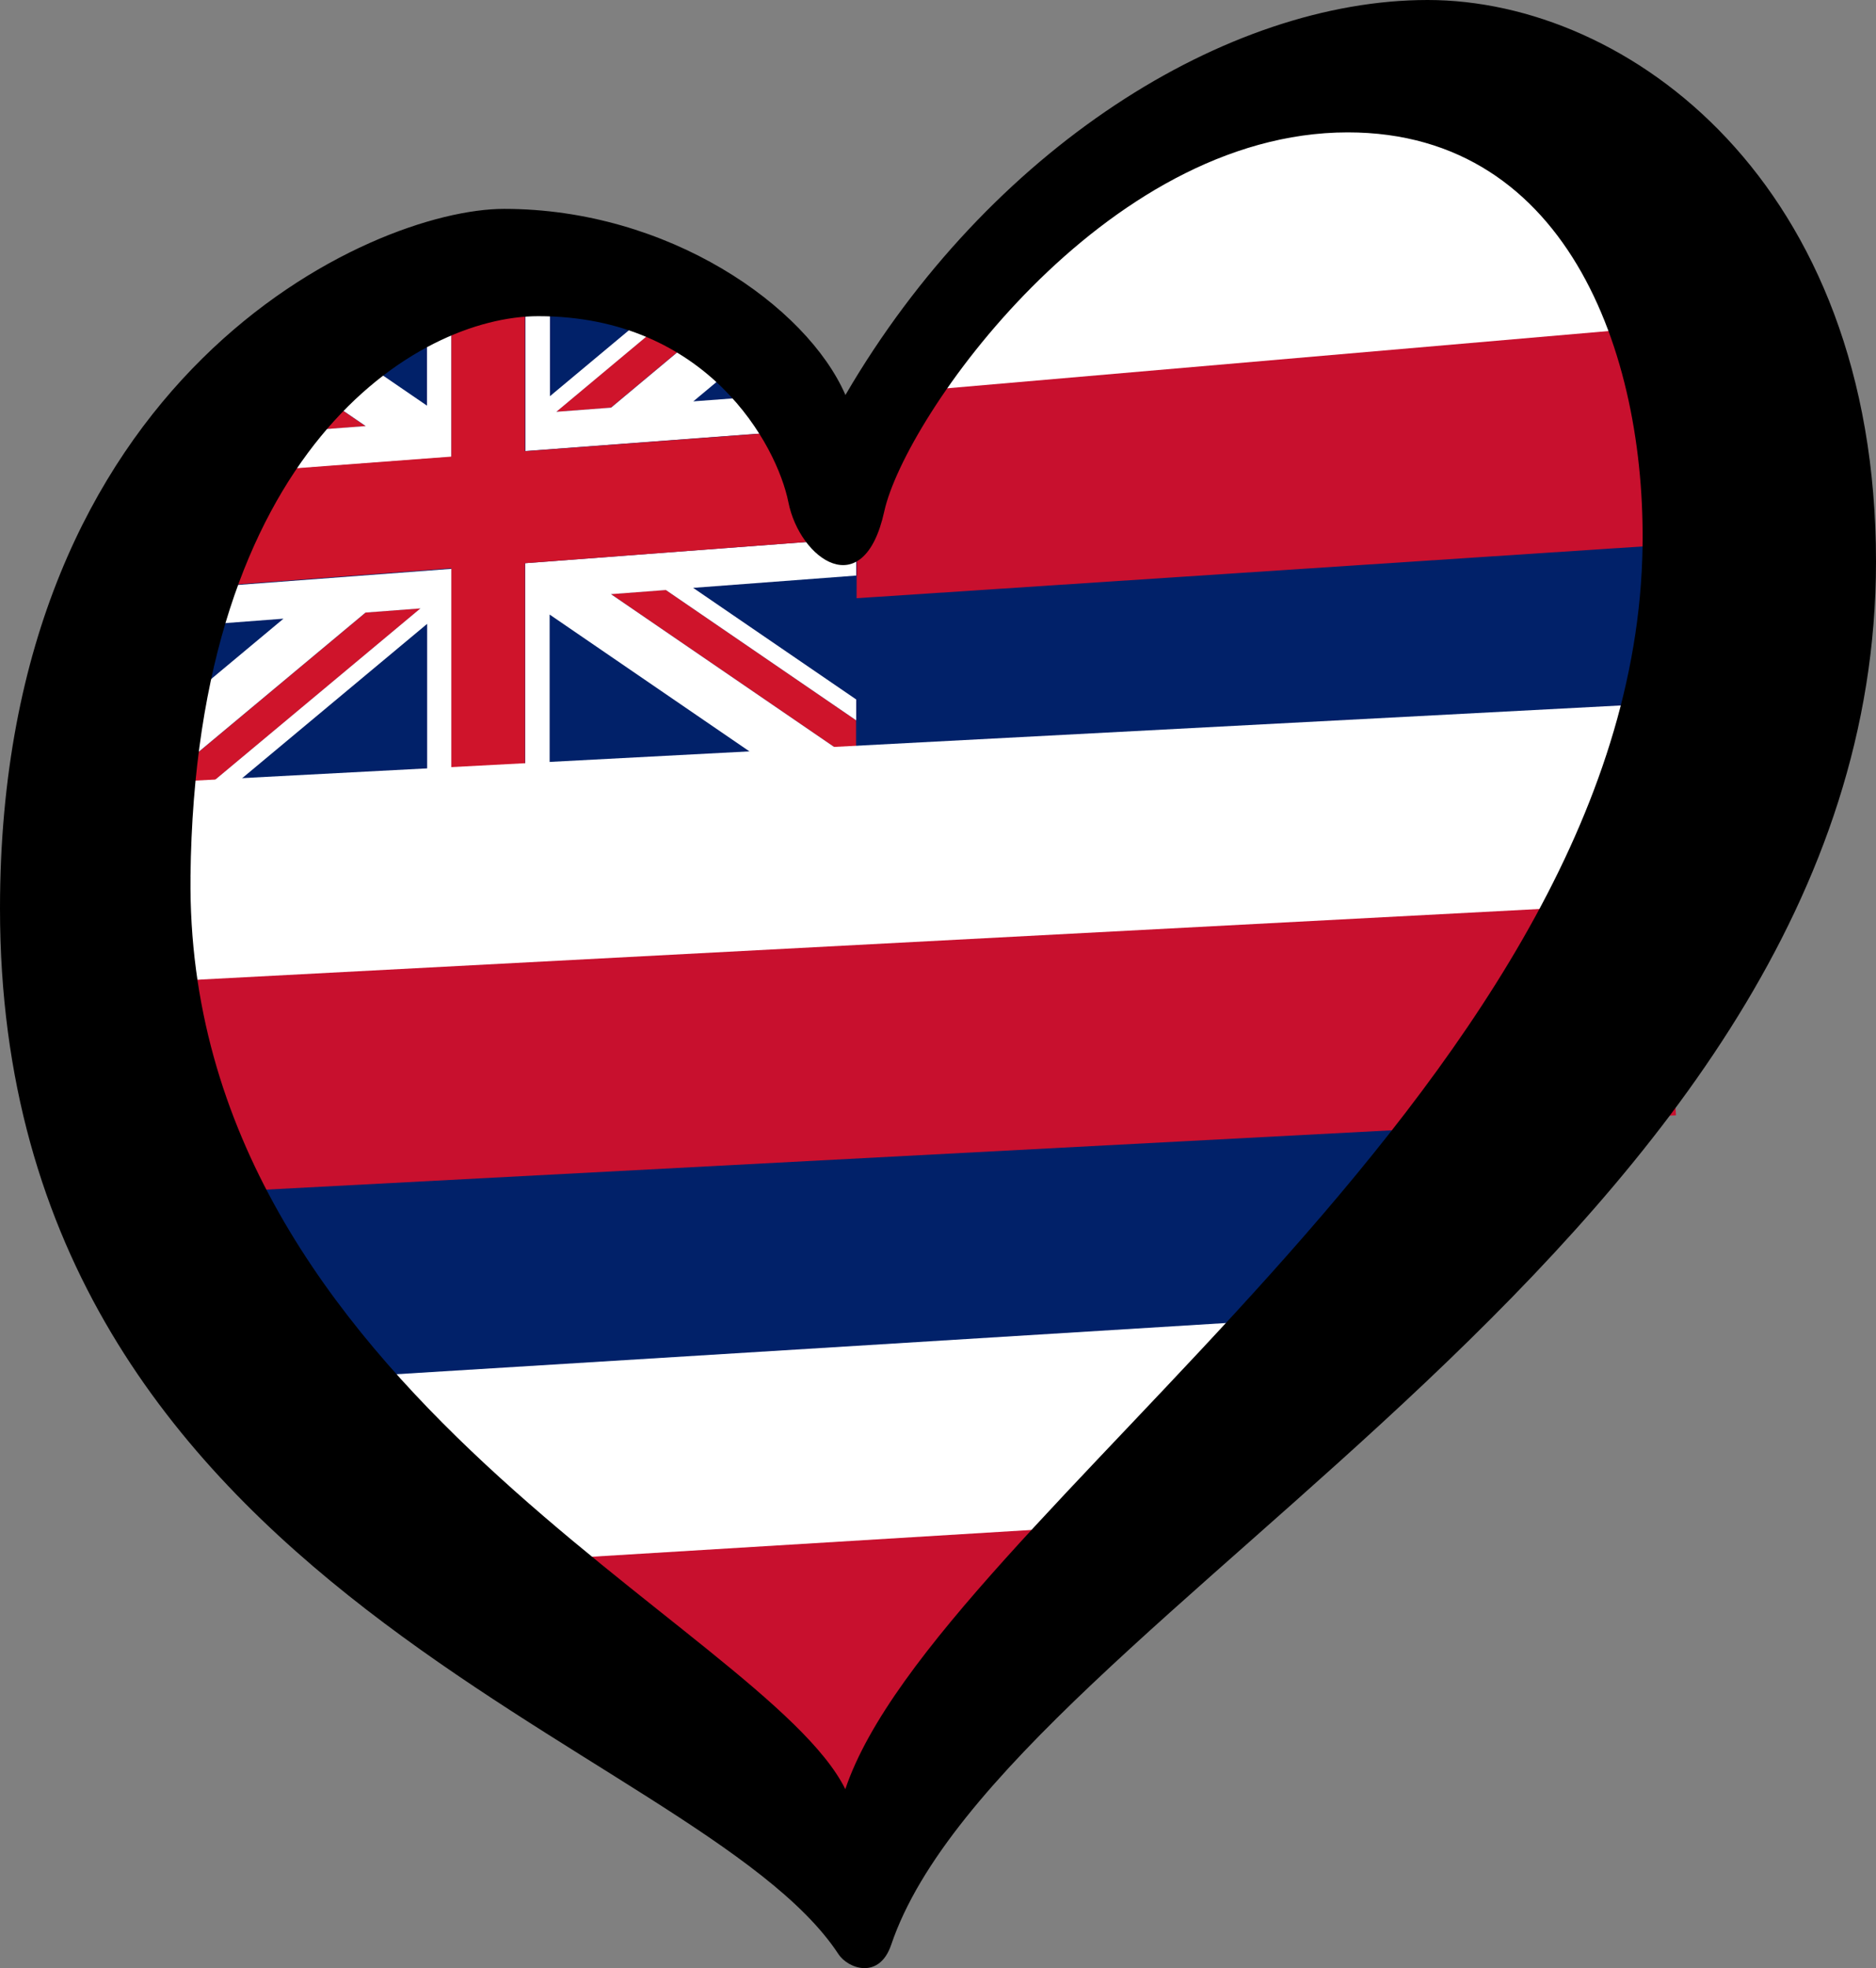
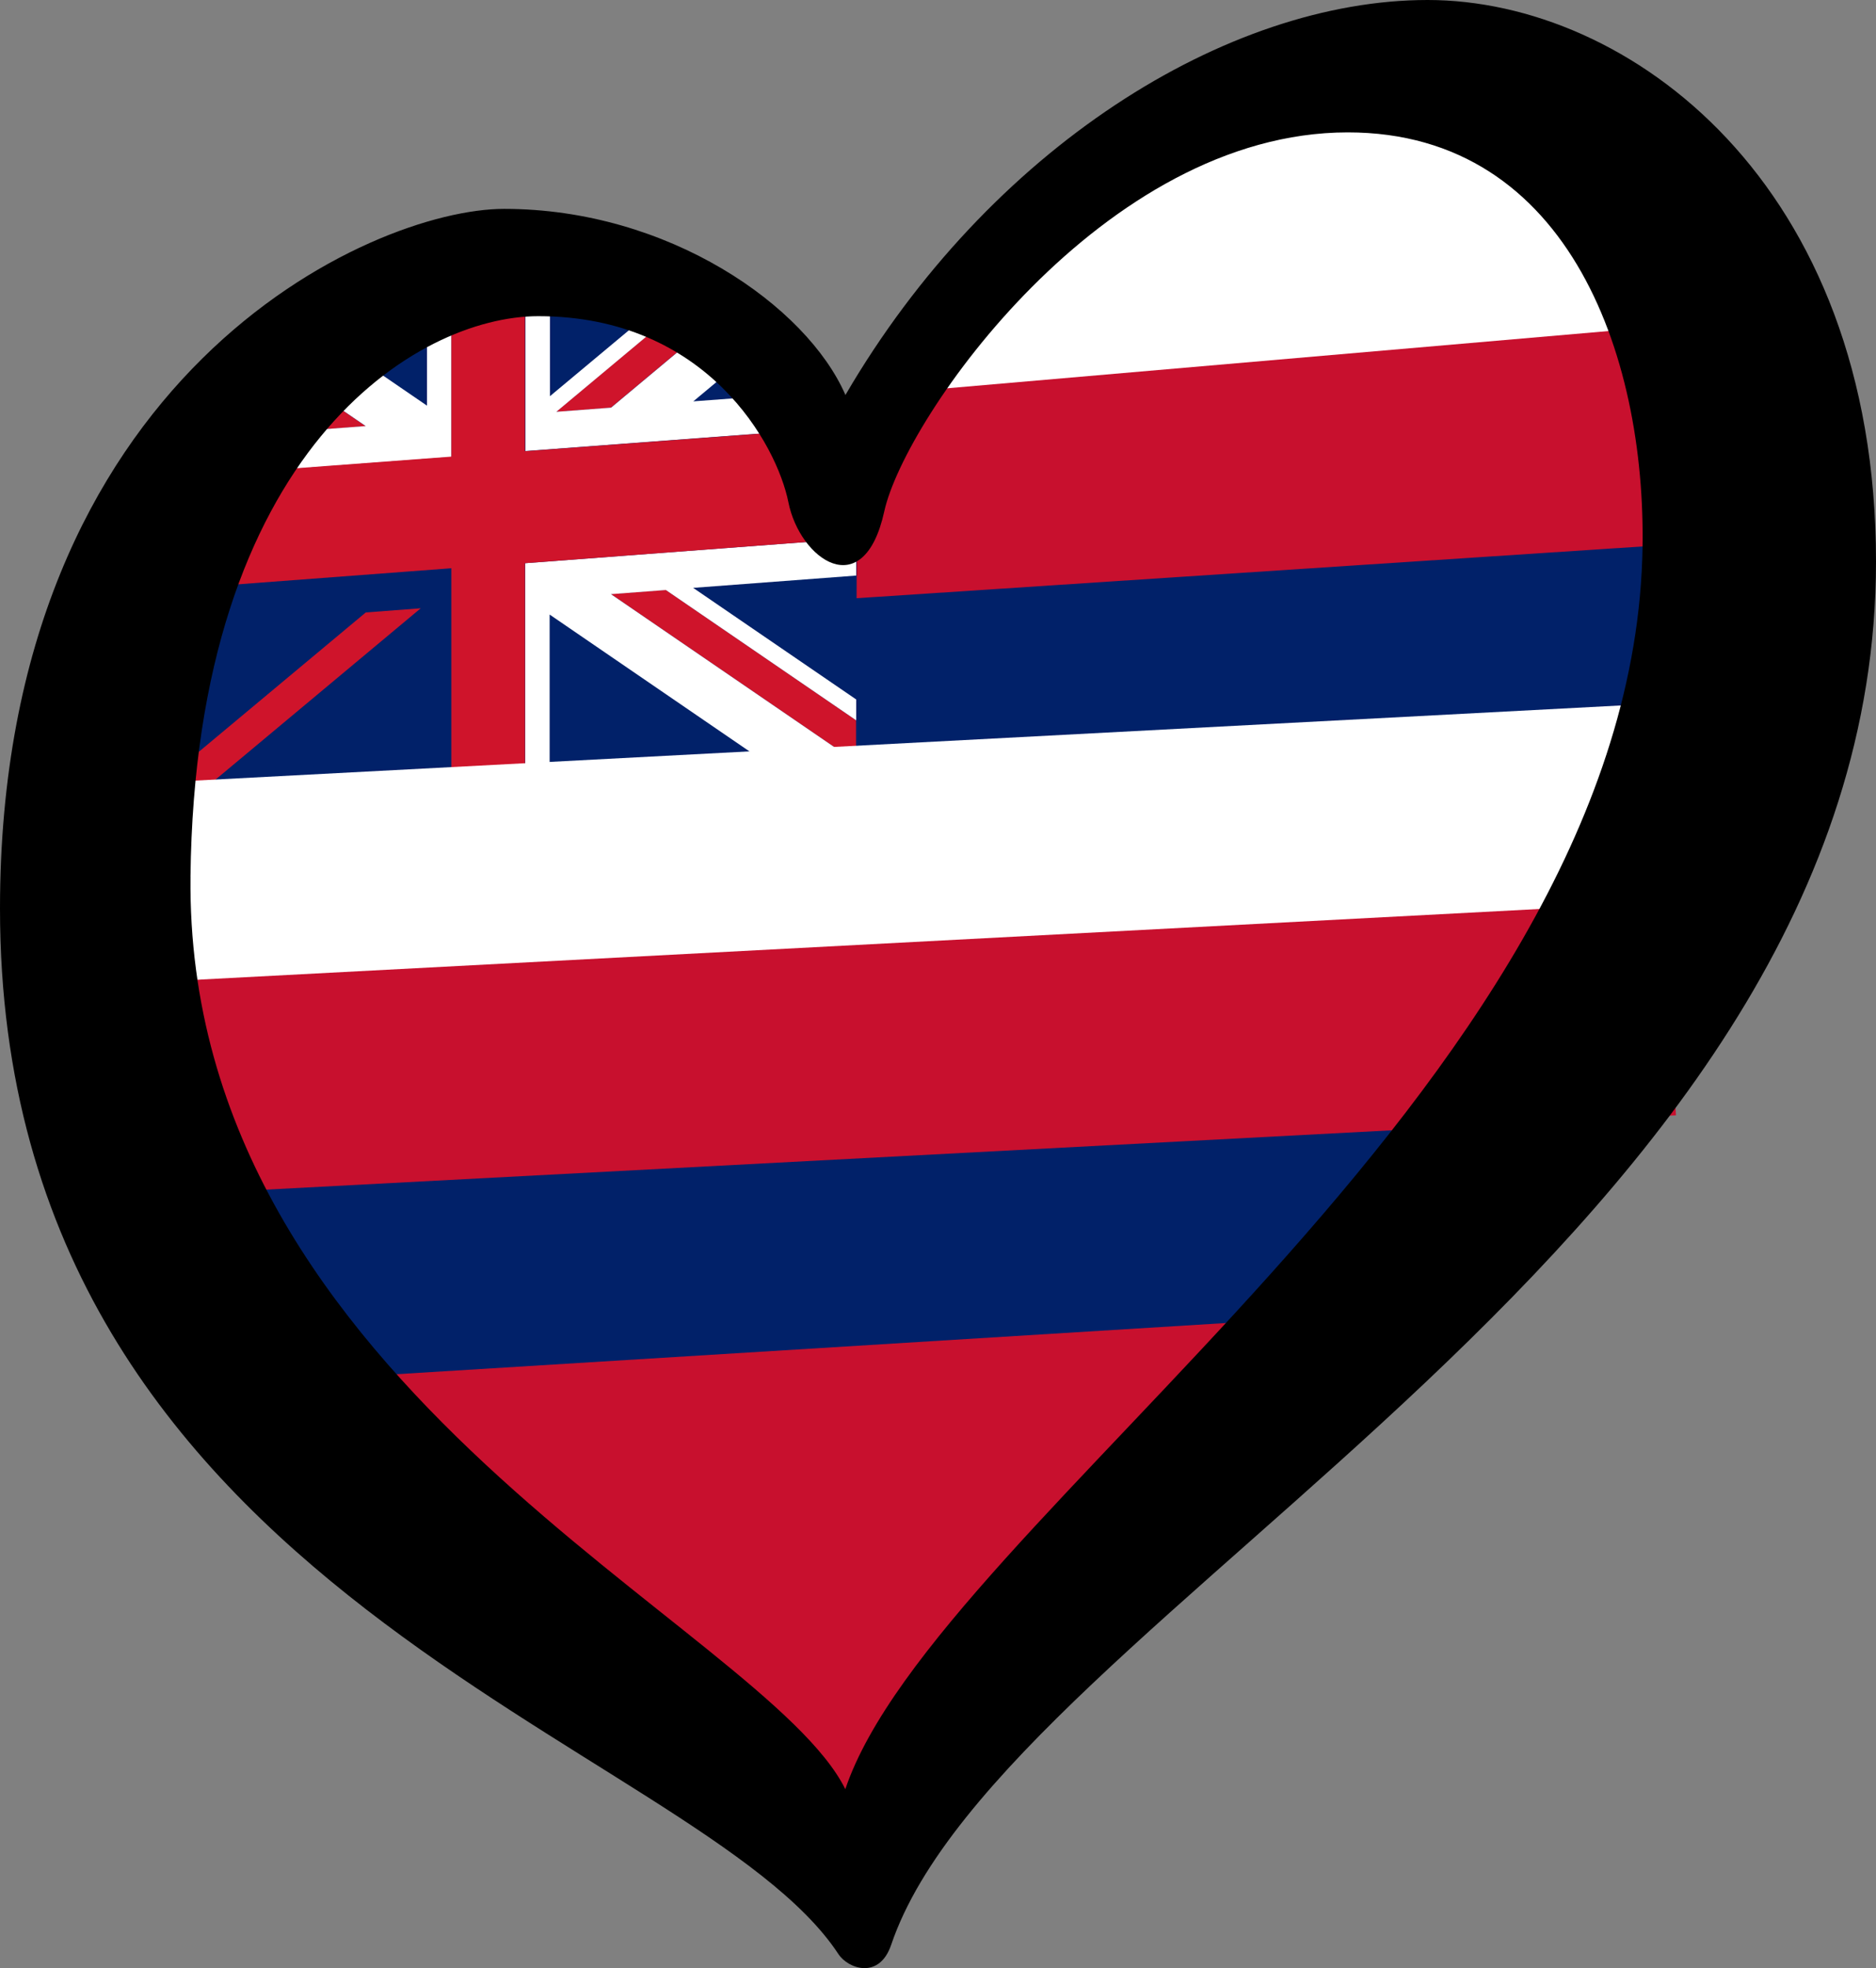
<svg xmlns="http://www.w3.org/2000/svg" width="236.445" height="248" version="1.1" xml:space="preserve" id="svg510">
  <rect width="100%" height="100%" fill="#808080" stroke="none" />
  <defs id="defs488" />
  <path d="m 21.982,163.601 86.021,74.38 81.076,-86.948 z" fill="#770088" stroke-width="0.443" id="path490" style="fill:#c8102e;fill-opacity:1" />
-   <path d="m 21.982,161.413 39.877,35.524 90.721,-5.529 36.5,-38.187 z" fill="#004cff" id="path492" style="fill:#ffffff;fill-opacity:1;stroke-width:0.41" />
  <path d="m 29.79,160.947 158.103,-9.756" stroke="#00c0c0" id="path1170" style="stroke:#012169;stroke-width:26.868;stroke-opacity:1" />
  <path d="M 18.475,91.543 221.836,77.364" stroke="#ff8e00" id="path1176" style="stroke:#012169;stroke-width:26.868;stroke-opacity:1" />
  <path d="M 148.003,24.764 107.003,54.87 71.003,36.054 28.003,51.859 9.456,81.866 228.586,67.436 206.002,21 Z" fill="#ff8d00" id="path498-0-7" style="fill:#c8102e;fill-opacity:1;stroke-width:0.376" />
  <path d="M 148.002,17.945 115.541,49.258 216.201,40.55 206.002,13.001 Z M 71.002,32.777 28.002,53.539 26.389,56.969 97.303,50.835 Z" fill="#e50000" id="path500-1-7" style="fill:#ffffff;fill-opacity:1;stroke-width:0.431" />
  <path style="fill:#012169;fill-opacity:1;fill-rule:evenodd;stroke:none;stroke-width:0.948px;stroke-linecap:butt;stroke-linejoin:miter;stroke-opacity:1" d="M 17.804,97.776 107.913,92.553 108.001,61.969 100.586,52.799 74.529,36.441 38.653,35.592 9.345,71.029 Z" id="path4766" />
  <g fill="#c8102e" id="g1255" transform="matrix(1.966,0.099,0,2.348,-4.563,-24.112)" style="fill:#cf142b;fill-opacity:1">
    <path class="cls-3" d="m 29.28,41.68 -3.51,0.37 -12.62,9.35 c -0.07,0.65 -0.14,1.31 -0.19,1.99 l 0.61,-0.06 15.72,-11.65 z" id="path1247" style="fill:#cf142b;fill-opacity:1" />
    <path class="cls-3" d="m 25.76,32.05 -4.67,-2.48 c -0.4,0.51 -0.8,1.04 -1.18,1.61 l 2.34,1.24 3.52,-0.37 z" id="path1249" style="fill:#cf142b;fill-opacity:1" />
    <path class="cls-3" d="m 41.48,30.4 6.46,-4.79 C 47.5,25.2 47.03,24.8 46.52,24.43 l -8.55,6.34 z" id="path1251" style="fill:#cf142b;fill-opacity:1" />
    <polygon class="cls-3" transform="translate(-232.76,-97.88)" points="277.76,137.91 274.24,138.28 289.96,146.63 289.96,144.39 " id="polygon1253" style="fill:#cf142b;fill-opacity:1" />
  </g>
  <path class="cls-1" d="m 66.187,99.119 -4.641,0.354 7.728,-0.574 V 77.439 L 97.55,96.799 107.913,96.028 77.002,74.869 83.923,74.348 107.913,90.769 V 88.139 L 87.364,74.075 107.913,72.526 v -2.935 c -1.632,0.998 -3.48,0.318 -5.073,-1.382 l -36.653,2.759 v 28.175 z" id="path1257" style="fill:#ffffff;fill-opacity:1;stroke-width:2.149" />
-   <path class="cls-1" d="m 53.012,76.644 -30.911,25.799 3.461,-0.249 28.276,-23.584 v 21.46 l 3.087,-0.22 V 71.676 l -31.58,2.38 c -0.413,1.552 -0.787,3.154 -1.16,4.778 L 35.728,77.959 22.297,89.164 c -0.413,2.797 -0.747,5.691 -1.042,8.729 L 46.071,77.188 52.973,76.666 Z" id="path1259" style="fill:#ffffff;fill-opacity:1;stroke-width:2.149" />
  <path class="cls-1" d="m 56.905,30.586 c -1.023,0.371 -2.045,0.813 -3.087,1.324 V 51.116 L 40.86,42.247 c -1.357,1.552 -2.674,3.293 -3.952,5.155 l 9.183,6.285 -6.922,0.521 -4.601,-3.143 c -0.354,0.616 -0.728,1.255 -1.081,1.894 l 2.222,1.52 -3.166,0.24 c -0.787,1.534 -1.553,3.162 -2.281,4.863 L 56.905,57.587 V 30.61 Z" id="path1261" style="fill:#ffffff;fill-opacity:1;stroke-width:2.149" />
  <path class="cls-1" d="m 97.57,54.513 c -0.511,-1.434 -1.14,-2.969 -1.888,-4.556 l -8.298,0.616 5.919,-4.938 c -1.042,-1.649 -2.242,-3.306 -3.579,-4.876 L 77.021,51.367 70.119,51.889 86.932,37.848 C 86.44,37.378 85.949,36.93 85.418,36.481 L 69.313,49.923 V 29.332 C 68.31,29.187 67.288,29.066 66.226,28.989 V 56.835 L 97.609,54.492 Z" id="path1263" style="fill:#ffffff;fill-opacity:1;stroke-width:2.149" />
  <path class="cls-3" d="m 56.905,99.826 3.264,-0.235 1.357,-0.096 4.641,-0.354 V 70.967 l 36.653,-2.759 c -1.809,-1.899 -3.303,-5.026 -3.854,-8.365 -0.256,-1.492 -0.728,-3.324 -1.416,-5.331 l -31.383,2.343 V 29.009 l -0.059,-0.003 c -2.753,-0.138 -5.899,0.337 -9.222,1.555 V 57.539 L 30.241,59.534 C 28.373,63.807 26.722,68.607 25.306,73.983 l 31.58,-2.38 v 28.175 z" fill="#c8102e" id="path1265" style="fill:#cf142b;fill-opacity:1;stroke-width:2.149" />
  <path d="M 17.261,112.201 220.527,101.49" stroke="#ffff00" id="path1174-3" style="stroke:#ffffff;stroke-width:26.868;stroke-opacity:1" />
  <path d="M 7.261,137.834 210.527,127.123" stroke="#008e00" id="path1172-2" style="stroke:#c8102e;stroke-width:26.868;stroke-opacity:1" />
  <path d="M 24.008,110.47 C 24.608,56.678 52.602,39.842 67.847,39.842 c 21.29,0 30.083,16.253 31.52,23.449 1.436,7.19 9.494,12.941 12.083,1.147 2.591,-11.794 27.637,-47.758 58.42,-47.758 28.192,0 37.956,29.073 37.111,53.801 C 204.674,137.799 117.953,191.521 106.541,225.451 96.377,204.904 23.294,175.203 24.011,110.471 Z M 179.938,0 C 154.621,0 124.68,18.698 106.557,49.771 101.667,38.549 84.244,26.32 63.533,26.32 46.844,26.32 0,47.178 0,114.498 0,201.378 87.901,219.218 105.67,246.227 c 1.221,1.857 5.154,3.26 6.655,-1.177 C 126.504,203.206 236.445,155.926 236.445,70.771 236.444,23.015 205.248,0 179.932,0 Z" id="path506-9-1-6" style="stroke-width:1" />
</svg>